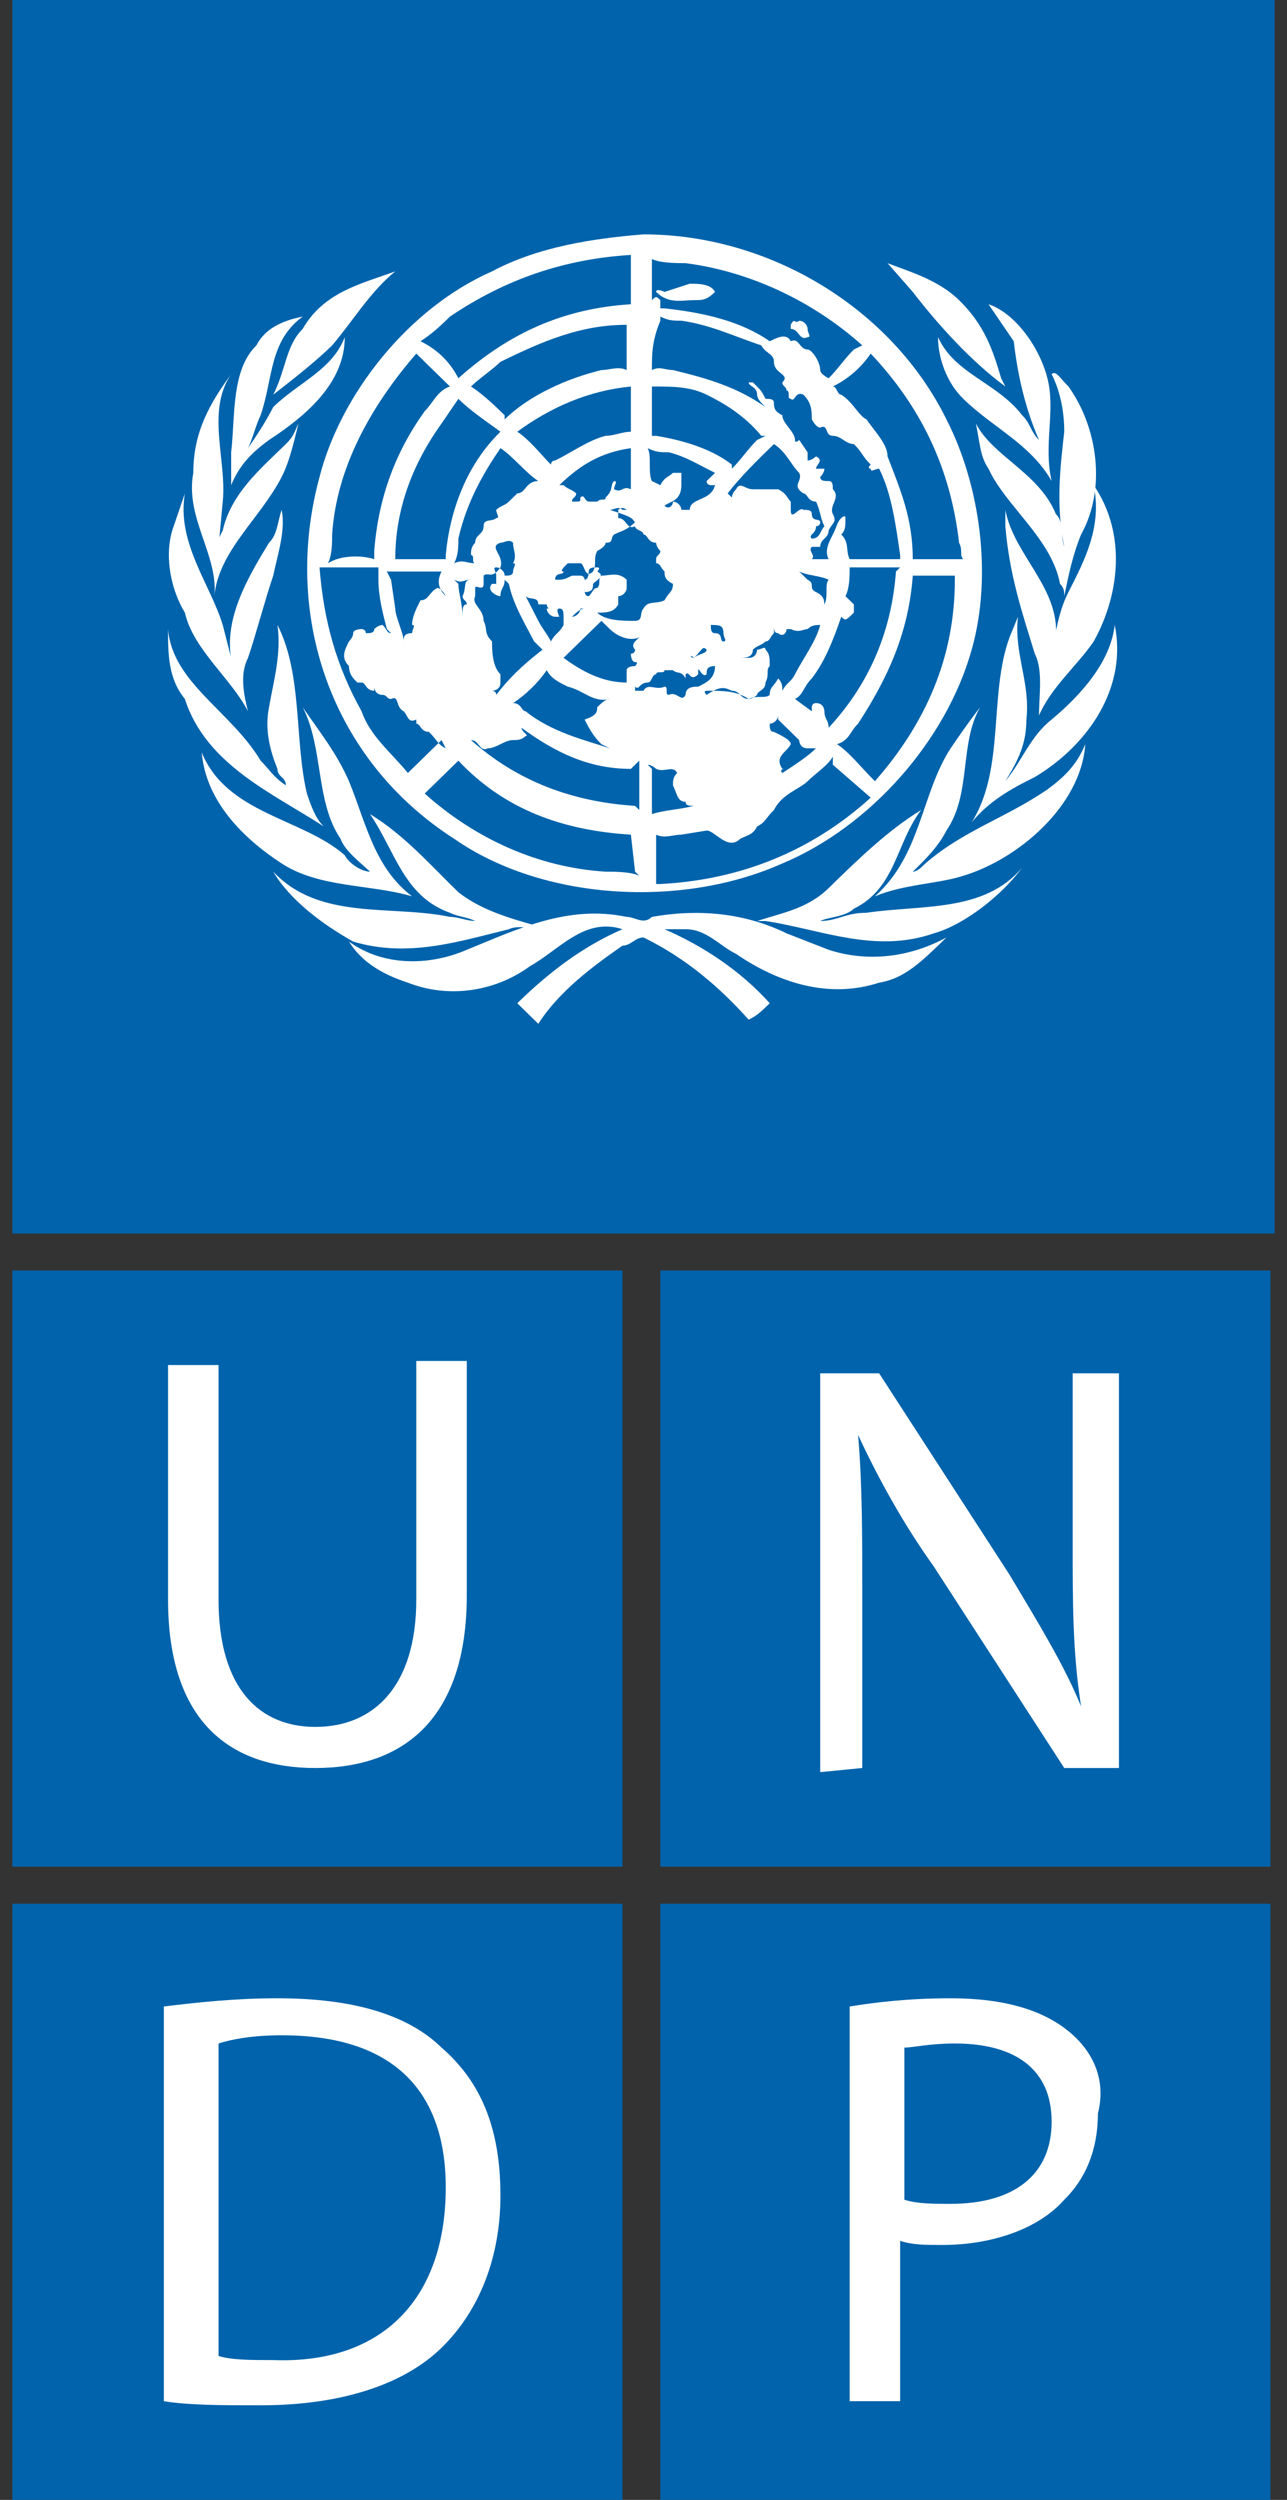
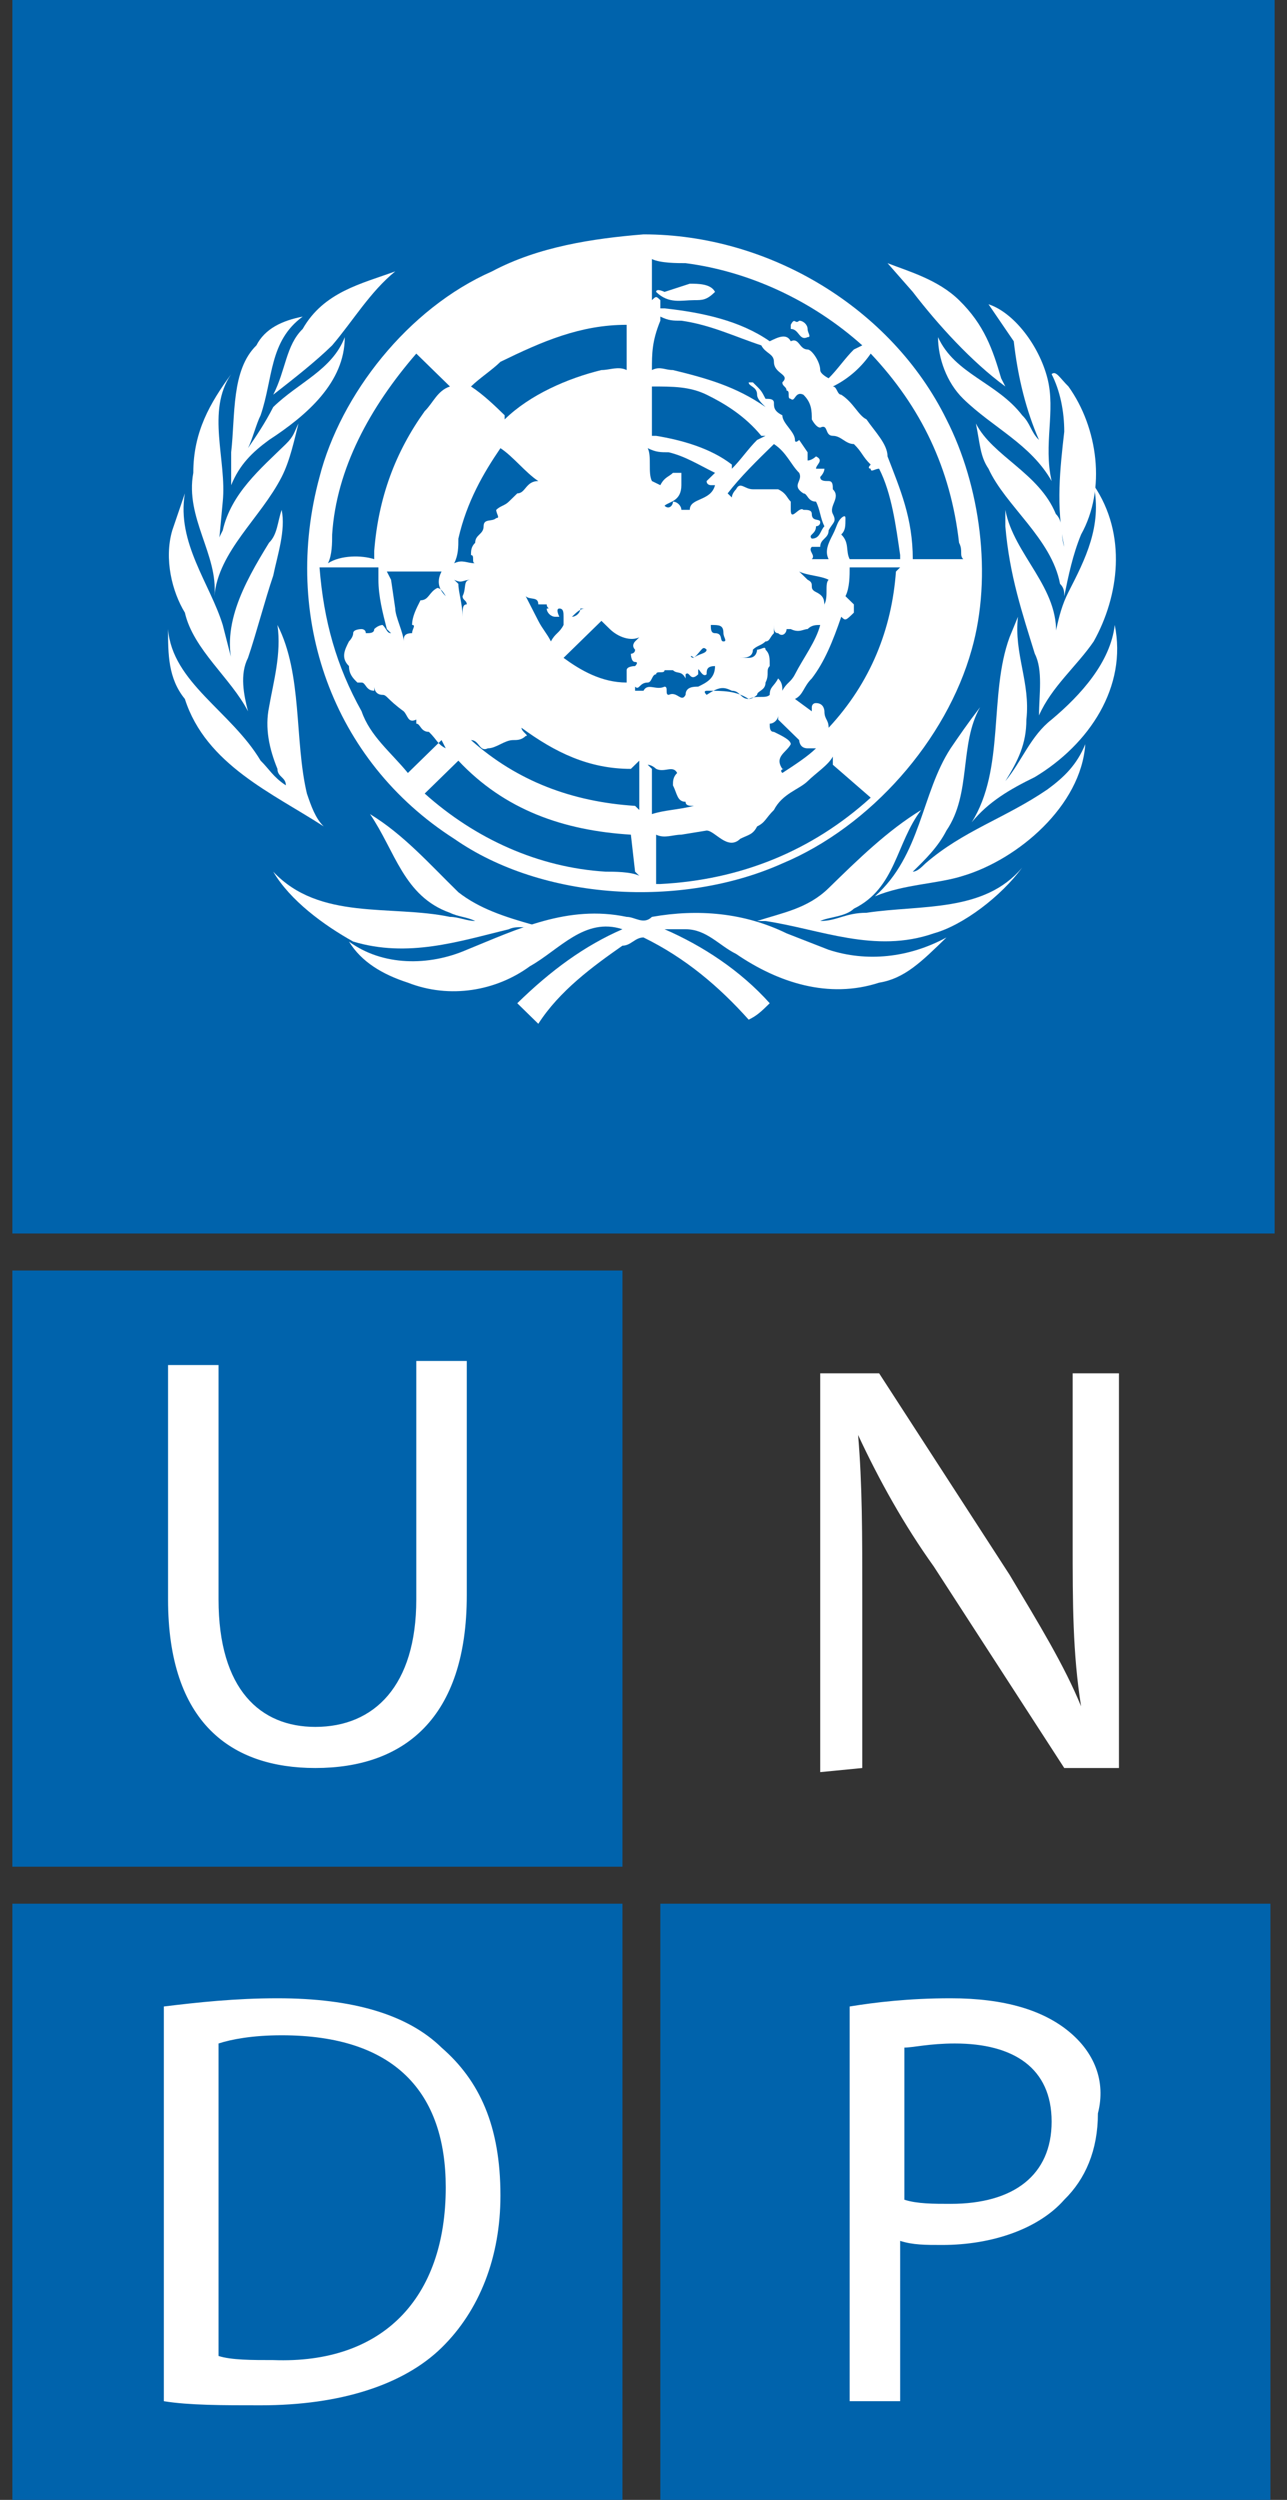
<svg xmlns="http://www.w3.org/2000/svg" width="52" height="101" viewBox="0 0 52 101" fill="none">
  <rect x="0" y="0" width="52" height="101" fill="#333333" stroke="none" />
  <g clipPath="url(#clip0_2228_29093)">
    <path d="M0.5 51.331H25.15V75.418H0.5V51.331Z" fill="#0063AC" />
    <path d="M6.79 55.151V64.62C6.79 69.603 9.34 71.431 12.74 71.431C16.31 71.431 18.86 69.437 18.86 64.454V54.985H16.82V64.62C16.82 68.109 15.12 69.77 12.74 69.77C10.53 69.77 8.83 68.275 8.83 64.62V55.151H6.79Z" fill="white" />
-     <path d="M26.68 51.331H51.33V75.418H26.68V51.331Z" fill="#0063AC" />
    <path d="M34.84 71.431V64.62C34.84 61.962 34.84 59.969 34.67 57.975C35.52 59.803 36.54 61.63 37.73 63.291L43 71.431H45.21V55.484H43.34V62.294C43.34 64.786 43.34 66.78 43.68 68.939C43 67.278 41.98 65.617 40.79 63.623L35.52 55.484H33.14V71.597L34.84 71.431Z" fill="white" />
    <path d="M26.68 76.913H51.33V101H26.68V76.913Z" fill="#0063AC" />
    <path d="M43.17 82.063C42.15 81.232 40.62 80.734 38.41 80.734C36.71 80.734 35.35 80.9 34.33 81.066V97.013H36.37V90.535C36.88 90.701 37.39 90.701 38.07 90.701C40.11 90.701 41.98 90.036 43 88.873C43.85 88.043 44.36 86.88 44.36 85.385C44.7 84.056 44.19 82.893 43.17 82.063Z" fill="white" />
    <path d="M38.41 89.04C37.73 89.04 37.05 89.04 36.54 88.873V82.727C36.88 82.727 37.56 82.561 38.58 82.561C40.96 82.561 42.49 83.558 42.49 85.717C42.49 87.877 40.96 89.04 38.41 89.04ZM0.5 76.913H25.15V101H0.5V76.913Z" fill="#0063AC" />
    <path d="M17.84 82.727C16.48 81.398 14.27 80.734 11.21 80.734C9.51 80.734 7.98 80.9 6.62 81.066V97.013C7.64 97.179 9 97.179 10.53 97.179C13.76 97.179 16.31 96.349 17.84 94.854C19.37 93.359 20.22 91.199 20.22 88.707C20.22 85.883 19.37 84.056 17.84 82.727Z" fill="white" />
    <path d="M11.04 95.352C10.19 95.352 9.34 95.352 8.83 95.186V82.561C9.34 82.395 10.19 82.229 11.38 82.229C15.97 82.229 18.01 84.554 18.01 88.375C18.01 92.86 15.46 95.518 11.04 95.352ZM0.5 0H51.5V49.836H0.5V0Z" fill="#0063AC" />
    <path d="M44.19 25.915C43.51 26.911 42.49 27.742 41.98 28.905C41.98 28.074 42.15 27.077 41.81 26.413C41.3 24.752 40.79 23.257 40.62 21.263V20.599C40.96 22.426 42.83 23.755 42.66 25.748C42.66 26.247 42.49 26.745 42.32 27.077V26.911C42.66 25.915 42.66 24.918 43.17 23.921C43.85 22.592 44.53 21.263 44.19 19.602C45.55 21.596 45.21 24.087 44.19 25.915Z" fill="white" />
    <path d="M43.17 15.615C44.36 17.276 44.7 19.768 43.68 21.595C43.34 22.426 43.17 23.256 43 24.087C43 23.921 43 23.755 42.83 23.589C42.49 21.761 40.62 20.433 39.94 18.937C39.6 18.439 39.6 17.941 39.43 17.11C40.11 18.439 41.98 19.104 42.66 20.765C43 21.097 42.83 21.595 43 22.094C42.66 20.433 42.83 18.937 43 17.442C43 16.612 42.83 15.781 42.49 15.117C42.66 14.951 42.83 15.283 43.17 15.615Z" fill="white" />
    <path d="M42.32 15.283C42.66 16.612 42.15 17.941 42.49 19.436C41.64 17.941 40.11 17.276 38.92 16.113C38.24 15.449 37.9 14.452 37.9 13.622C38.58 15.117 40.28 15.449 41.3 16.778C41.64 17.11 41.64 17.442 41.98 17.775C41.47 16.612 41.13 15.283 40.96 13.788L39.94 12.293C40.96 12.625 41.98 13.954 42.32 15.283Z" fill="white" />
    <path d="M38.75 12.127C39.77 13.123 40.11 14.12 40.45 15.283L40.62 15.615C39.26 14.618 37.9 13.123 36.88 11.794L35.86 10.632C36.71 10.964 37.9 11.296 38.75 12.127ZM19.88 10.964C21.75 9.967 23.96 9.635 26 9.469C31.1 9.469 36.03 12.459 38.24 16.944C39.6 19.602 40.11 23.257 39.26 26.247C38.24 29.901 35.18 33.39 31.61 34.885C27.53 36.712 21.92 36.38 18.35 33.888C13.42 30.732 11.38 24.918 12.91 19.27C13.76 15.947 16.48 12.459 19.88 10.964ZM15.97 10.964C14.95 11.794 14.27 12.957 13.42 13.954C12.74 14.618 11.89 15.283 11.04 15.947C11.55 14.951 11.55 13.954 12.23 13.29C13.08 11.794 14.61 11.462 15.97 10.964Z" fill="white" />
    <path d="M10.36 13.954C10.7 13.289 11.38 12.957 12.23 12.791C10.87 13.788 11.04 15.283 10.53 16.778C10.36 17.11 10.19 17.775 10.02 18.107C10.36 17.608 10.7 17.11 11.04 16.446C12.06 15.449 13.42 14.951 13.93 13.622C13.93 15.449 12.4 16.778 10.87 17.775C10.19 18.273 9.68 18.771 9.34 19.602V18.273C9.51 16.778 9.34 14.951 10.36 13.954Z" fill="white" />
    <path d="M7.81 19.104C7.81 17.442 8.49 16.279 9.34 15.117C8.32 16.612 9.17 18.605 9 20.266L8.83 22.094C8.83 21.761 8.83 21.761 9 21.429C9.34 19.934 10.53 18.937 11.55 17.941C11.89 17.608 11.89 17.442 12.06 17.11C11.89 17.775 11.72 18.605 11.38 19.27C10.53 20.931 8.83 22.26 8.66 24.087C8.83 22.426 7.47 20.931 7.81 19.104Z" fill="white" />
    <path d="M6.96 21.429L7.47 19.934C7.13 21.928 8.49 23.589 9 25.25L9.51 27.244C8.83 25.416 9.85 23.589 10.87 21.928C11.21 21.596 11.21 21.097 11.38 20.599C11.55 21.429 11.21 22.426 11.04 23.257C10.7 24.253 10.36 25.582 10.02 26.579C9.68 27.244 9.85 28.074 10.02 28.739C9.34 27.41 7.81 26.247 7.47 24.752C6.96 23.921 6.62 22.592 6.96 21.429Z" fill="white" />
    <path d="M6.79 25.416C6.96 27.576 9.34 28.738 10.53 30.732C10.87 31.064 11.04 31.396 11.55 31.729C11.55 31.396 11.21 31.396 11.21 31.064C10.87 30.234 10.7 29.403 10.87 28.572C11.04 27.576 11.38 26.413 11.21 25.25C12.23 27.243 11.89 29.901 12.4 32.061C12.57 32.559 12.74 33.058 13.08 33.39C11.04 32.061 8.32 30.898 7.47 28.24C6.79 27.41 6.79 26.413 6.79 25.416Z" fill="white" />
-     <path d="M8.15 30.4C9.17 32.891 12.23 33.057 13.93 34.553C14.1 34.885 14.61 35.217 14.95 35.217C14.61 34.885 13.93 34.386 13.76 33.888C12.74 32.393 13.08 30.233 12.23 28.572C12.91 29.569 13.59 30.4 14.1 31.562C14.78 33.224 15.12 35.051 16.65 36.214C14.95 35.715 12.91 35.882 11.38 34.885C9.85 33.888 8.32 32.393 8.15 30.4Z" fill="white" />
    <path d="M11.04 35.217C12.91 37.21 15.8 36.546 18.18 37.044C18.52 37.044 18.86 37.21 19.2 37.21C18.86 37.044 18.52 37.044 18.18 36.878C16.31 36.214 15.97 34.386 14.95 32.891C16.31 33.722 17.33 34.885 18.52 36.048C19.37 36.712 20.39 37.044 21.58 37.377C21.24 37.543 20.9 37.377 20.56 37.543C18.52 38.041 16.48 38.706 14.27 38.041C13.08 37.377 11.72 36.38 11.04 35.217Z" fill="white" />
    <path d="M35.52 39.702C33.48 40.367 31.44 39.702 29.74 38.539C29.06 38.207 28.55 37.543 27.7 37.543H26.85C28.38 38.207 29.91 39.204 31.1 40.533C30.76 40.865 30.59 41.031 30.25 41.197C29.06 39.868 27.7 38.706 26 37.875C25.66 37.875 25.49 38.207 25.15 38.207C23.96 39.038 22.6 40.035 21.75 41.364L20.9 40.533C22.26 39.204 23.62 38.207 25.15 37.543C23.62 37.044 22.6 38.373 21.41 39.038C20.05 40.035 18.18 40.367 16.48 39.702C15.46 39.37 14.61 38.872 14.1 38.041C15.46 39.038 17.33 39.038 18.86 38.373C20.9 37.543 22.94 36.546 25.32 37.044C25.66 37.044 26 37.377 26.34 37.044C28.21 36.712 30.08 36.878 31.78 37.709L33.48 38.373C35.01 38.872 36.71 38.706 38.24 37.875C37.22 38.872 36.54 39.536 35.52 39.702Z" fill="white" />
    <path d="M37.73 37.709C35.35 38.539 33.14 37.543 30.93 37.211H30.59C31.61 36.878 32.63 36.712 33.48 35.882C34.67 34.719 35.86 33.556 37.22 32.725C36.2 34.054 36.2 35.882 34.5 36.712C34.16 37.044 33.48 37.044 33.14 37.211C33.82 37.211 34.16 36.878 35.01 36.878C37.22 36.546 39.77 36.878 41.3 35.051C40.45 36.214 38.92 37.377 37.73 37.709Z" fill="white" />
    <path d="M38.92 35.383C37.9 35.715 36.54 35.715 35.35 36.214C37.22 34.553 37.22 32.061 38.41 30.233C38.75 29.735 39.09 29.237 39.6 28.572C38.75 30.067 39.26 32.061 38.24 33.556C37.9 34.22 37.39 34.719 36.88 35.217C37.05 35.217 37.22 35.051 37.39 34.885C38.92 33.556 40.62 33.057 42.32 31.895C43 31.396 43.51 30.898 43.85 30.067C43.68 32.559 41.13 34.719 38.92 35.383Z" fill="white" />
    <path d="M41.81 31.396C40.79 31.895 39.94 32.393 39.26 33.224C40.62 31.064 39.94 28.074 40.79 25.748L41.13 24.918C40.96 26.413 41.64 27.576 41.47 29.071C41.47 30.067 41.13 30.732 40.62 31.562C41.3 30.732 41.64 29.735 42.49 29.071C43.68 28.074 44.87 26.745 45.04 25.25C45.55 27.742 44.02 30.067 41.81 31.396Z" fill="white" />
    <path d="M31.61 31.23C32.12 30.898 32.63 30.566 32.97 30.234H32.63C32.29 30.234 32.29 29.901 32.29 29.901L31.44 29.071V28.905C31.44 29.071 31.27 29.237 31.1 29.237C31.1 29.403 31.1 29.569 31.27 29.569C31.61 29.735 31.95 29.901 31.95 30.067C31.78 30.4 31.27 30.566 31.61 31.064C31.78 31.064 31.44 31.064 31.61 31.23ZM26.85 20.433C27.02 20.599 27.19 20.433 27.19 20.267C27.36 20.267 27.53 20.433 27.53 20.599H27.87C27.87 20.1 28.72 20.267 28.89 19.602H28.72C28.72 19.602 28.55 19.602 28.55 19.436L28.89 19.104C28.21 18.771 27.7 18.439 27.02 18.273C26.68 18.273 26.51 18.273 26.17 18.107C26.34 18.439 26.17 19.104 26.34 19.436L26.68 19.602C26.85 19.27 27.02 19.27 27.19 19.104H27.53V19.602C27.53 20.267 27.02 20.267 26.85 20.433ZM33.99 24.918C33.65 25.915 33.31 26.745 32.8 27.41C32.46 27.742 32.46 28.074 32.12 28.24L32.8 28.739V28.573C32.8 28.573 32.8 28.406 32.97 28.406C33.31 28.406 33.31 28.739 33.31 28.739C33.31 29.071 33.48 29.071 33.48 29.403C35.18 27.576 36.03 25.416 36.2 23.091L36.37 22.924H34.33C34.33 23.257 34.33 23.755 34.16 24.087L34.5 24.419V24.752C34.16 25.084 34.16 25.084 33.99 24.918ZM32.29 19.104C31.95 18.771 31.78 18.273 31.27 17.941C30.59 18.605 29.91 19.27 29.4 19.934L29.57 20.1C29.57 19.934 29.74 19.768 29.74 19.768C29.91 19.436 30.08 19.768 30.42 19.768H31.44C31.78 19.934 31.78 20.1 31.95 20.267V20.599C31.95 21.097 32.29 20.433 32.46 20.599C32.63 20.599 32.8 20.599 32.8 20.765C32.8 21.097 33.14 20.931 33.14 21.097C33.14 21.263 32.97 21.263 32.97 21.263C32.97 21.596 32.63 21.596 32.8 21.762C33.14 21.762 33.14 21.429 33.31 21.263C33.14 20.931 33.14 20.599 32.97 20.267C32.63 20.267 32.63 19.934 32.46 19.934C31.95 19.602 32.46 19.436 32.29 19.104ZM26.34 32.892C26.85 32.725 27.36 32.725 28.04 32.559C27.87 32.559 27.7 32.559 27.7 32.393C27.36 32.393 27.36 32.061 27.19 31.729C27.19 31.563 27.19 31.396 27.36 31.23C27.19 30.898 26.85 31.23 26.51 31.064C26.51 31.064 26.34 30.898 26.17 30.898L26.34 31.064V32.892ZM26.85 27.742C27.02 27.742 26.85 28.074 27.02 28.074C27.36 27.908 27.53 28.406 27.7 28.074C27.7 27.742 28.04 27.742 28.21 27.742C28.55 27.576 28.89 27.41 28.89 26.911C28.55 26.911 28.55 27.077 28.55 27.244C28.38 27.41 28.21 26.911 28.21 27.077V27.244C27.87 27.576 27.87 27.077 27.7 27.244V27.41C27.53 27.077 27.36 27.244 27.19 27.077H26.85C26.85 27.244 26.51 27.077 26.51 27.244C26.34 27.244 26.34 27.576 26.17 27.576C25.83 27.576 25.83 27.908 25.66 27.742V27.908H26C26.17 27.576 26.51 27.908 26.85 27.742ZM28.72 25.25C28.72 25.416 28.72 25.582 28.89 25.582C29.23 25.582 29.06 25.915 29.23 25.915C29.4 25.915 29.23 25.748 29.23 25.582C29.23 25.25 29.06 25.25 28.72 25.25C28.89 25.25 28.89 25.25 28.72 25.25C28.89 25.084 28.89 25.084 28.72 25.25ZM28.55 15.947C27.87 15.615 27.19 15.615 26.34 15.615V17.609H26.51C27.53 17.775 28.72 18.107 29.57 18.771V18.938C29.91 18.605 30.25 18.107 30.59 17.775L30.93 17.609H30.76C30.08 16.778 29.23 16.28 28.55 15.947ZM15.8 23.423L15.97 24.586C15.97 24.918 16.31 25.582 16.31 25.915C16.31 25.748 16.31 25.582 16.65 25.582C16.65 25.416 16.82 25.25 16.65 25.25C16.65 24.918 16.82 24.586 16.99 24.253C17.33 24.253 17.33 23.921 17.67 23.755C17.84 23.755 18.01 24.087 18.01 24.087C17.67 23.755 17.67 23.423 17.84 23.091H15.63L15.8 23.423ZM28.04 26.579C28.21 26.413 28.55 26.413 28.55 26.247C28.38 26.081 28.38 26.247 28.04 26.579C27.87 26.579 27.87 26.413 28.04 26.579ZM32.29 23.091L32.63 23.423C32.97 23.589 32.63 23.755 32.97 23.921C33.31 24.087 33.31 24.253 33.31 24.586V24.419C33.48 24.087 33.31 23.589 33.48 23.423C33.14 23.257 32.63 23.257 32.29 23.091ZM29.57 27.908C29.91 27.908 29.91 28.24 30.25 28.24C30.59 28.074 30.93 28.24 31.1 28.074C31.1 27.742 31.27 27.742 31.44 27.41C31.61 27.576 31.61 27.742 31.61 27.908C31.78 27.576 31.95 27.576 32.12 27.244C32.46 26.579 32.97 25.915 33.14 25.25C32.97 25.25 32.8 25.25 32.63 25.416C32.46 25.416 32.29 25.582 31.95 25.416H31.78C31.78 25.582 31.61 25.748 31.44 25.582C31.27 25.582 31.27 25.416 31.27 25.25V25.582C31.1 25.748 31.1 25.915 30.93 25.915C30.76 26.081 30.59 26.081 30.42 26.247C30.42 26.579 30.08 26.579 29.91 26.579H30.25C30.59 26.579 30.59 26.247 30.59 26.247C30.76 26.247 30.93 26.081 30.93 26.247C31.1 26.413 31.1 26.579 31.1 26.911C30.93 27.077 31.1 27.244 30.93 27.576C30.93 27.908 30.59 27.908 30.59 28.074C30.42 28.24 30.25 28.24 30.25 28.24C29.74 27.908 29.23 27.908 28.55 27.908C28.55 27.908 28.38 27.908 28.55 28.074C29.06 27.742 29.23 27.742 29.57 27.908ZM25.49 33.722C22.77 33.556 20.39 32.725 18.52 30.732L17.16 32.061C19.2 33.888 21.75 35.051 24.47 35.217C24.81 35.217 25.49 35.217 25.83 35.383L25.66 35.217L25.49 33.722ZM22.77 26.579C23.45 27.077 24.3 27.576 25.32 27.576V27.077C25.32 26.911 25.66 26.911 25.66 26.911C25.66 26.911 25.83 26.745 25.66 26.745C25.49 26.745 25.49 26.413 25.49 26.413C25.49 26.413 25.66 26.413 25.66 26.247C25.49 26.081 25.66 25.915 25.66 25.915L25.83 25.748C25.49 25.915 24.98 25.748 24.64 25.416L24.3 25.084L22.77 26.579ZM22.09 24.419C21.92 24.419 21.92 24.419 22.09 24.419H21.75C21.75 24.087 21.41 24.253 21.24 24.087L21.75 25.084C21.92 25.416 22.09 25.582 22.26 25.915C22.43 25.582 22.6 25.582 22.77 25.25V24.918C22.77 24.752 22.77 24.586 22.6 24.586C22.43 24.586 22.6 24.918 22.6 24.918H22.43C22.26 24.918 22.09 24.752 22.09 24.586C22.26 24.586 22.09 24.586 22.09 24.419ZM23.45 24.586C23.45 24.752 23.28 24.918 23.11 24.918C23.28 24.752 23.45 24.586 23.62 24.586H23.45ZM25.49 31.064C23.79 31.064 22.43 30.4 21.07 29.403C21.07 29.569 21.41 29.735 21.24 29.735C21.07 29.901 20.9 29.901 20.73 29.901C20.39 29.901 20.05 30.234 19.71 30.234C19.37 30.4 19.37 29.901 19.03 29.901C20.9 31.563 23.11 32.393 25.66 32.559L25.83 32.725V30.732L25.49 31.064Z" fill="#0063AC" />
-     <path d="M18.01 30.233C17.67 30.067 17.67 29.901 17.33 29.569C16.99 29.569 16.99 29.237 16.82 29.237V28.904V29.071C16.48 29.237 16.48 28.904 16.31 28.738C15.97 28.572 16.14 28.074 15.8 28.24C15.63 28.24 15.63 28.074 15.46 28.074C15.12 28.074 15.12 27.742 15.12 27.742V27.908C14.78 27.908 14.78 27.576 14.61 27.576H14.44C14.27 27.41 14.1 27.243 14.1 26.911C13.76 26.579 13.93 26.247 14.1 25.914C14.1 25.914 14.27 25.748 14.27 25.582C14.27 25.416 14.61 25.416 14.61 25.416C14.61 25.416 14.78 25.416 14.78 25.582C14.95 25.582 15.12 25.582 15.12 25.416C15.29 25.25 15.46 25.25 15.46 25.25C15.63 25.416 15.63 25.582 15.8 25.582L15.63 25.416C15.46 24.752 15.29 24.087 15.29 23.423V22.924H12.91C13.08 25.084 13.59 26.911 14.61 28.738C14.95 29.735 15.8 30.4 16.48 31.23L17.84 29.901L18.01 30.233ZM20.22 14.618C19.88 14.951 19.37 15.283 19.03 15.615C19.54 15.947 20.05 16.446 20.39 16.778V16.944C21.41 15.947 22.94 15.283 24.3 14.951C24.64 14.951 24.98 14.784 25.32 14.951V13.123C23.45 13.123 21.92 13.788 20.22 14.618ZM18.52 21.761C18.52 22.094 18.52 22.426 18.35 22.758C18.69 22.592 18.86 22.758 19.2 22.758C19.03 22.758 19.2 22.426 19.03 22.426C19.03 22.26 19.03 22.094 19.2 21.928C19.2 21.595 19.54 21.595 19.54 21.263C19.54 20.931 19.88 21.097 20.05 20.931C20.22 20.931 20.05 20.765 20.05 20.599C20.22 20.433 20.39 20.433 20.56 20.266L20.9 19.934C21.24 19.934 21.24 19.436 21.75 19.436C21.24 19.104 20.73 18.439 20.22 18.107C19.54 19.104 18.86 20.266 18.52 21.761ZM18.86 24.419C18.86 24.253 18.69 24.253 18.69 24.087C18.86 23.755 18.69 23.423 19.03 23.423C18.69 23.423 18.69 23.589 18.35 23.423L18.52 23.589C18.52 23.921 18.69 24.419 18.69 24.918C18.69 24.585 18.69 24.419 18.86 24.419Z" fill="#0063AC" />
-     <path d="M18.52 16.113L17.84 17.11C16.65 18.771 15.97 20.599 15.97 22.592H18.01V22.426C18.18 20.599 18.86 18.771 20.22 17.442C19.54 16.944 19.03 16.612 18.52 16.113ZM24.13 28.572C24.3 28.406 24.47 28.24 24.64 28.24C23.96 28.406 23.62 27.908 22.94 27.742C22.6 27.576 22.26 27.41 22.09 27.077C21.75 27.576 21.24 28.074 20.73 28.406C21.07 28.406 21.07 28.738 21.24 28.738C22.26 29.569 23.62 29.901 24.64 30.233L24.3 30.067C23.96 29.735 23.79 29.403 23.62 29.071C24.13 28.905 24.13 28.738 24.13 28.572ZM19.54 23.257V23.589C19.54 23.921 19.2 23.589 19.2 23.755V24.087C19.03 24.419 19.54 24.585 19.54 25.084C19.71 25.416 19.54 25.582 19.88 25.914C19.88 26.247 19.88 26.911 20.22 27.243V27.576C20.22 27.908 19.88 27.908 19.88 27.908C19.88 27.908 20.05 27.908 20.05 28.074C20.56 27.41 21.07 26.911 21.92 26.247L21.58 25.914C21.24 25.25 20.73 24.419 20.56 23.589L20.39 23.423C20.39 23.755 20.22 23.755 20.22 24.087C20.05 24.087 19.88 23.921 19.88 23.921C19.88 23.921 19.71 23.755 19.88 23.589H20.05V23.257C20.05 23.09 19.88 22.924 20.05 22.924C20.22 22.924 20.39 23.09 20.39 23.257C20.56 23.257 20.73 23.257 20.73 23.09C20.73 22.924 20.9 22.758 20.73 22.758C20.9 22.426 20.73 22.26 20.73 21.928C20.56 21.762 20.39 21.928 20.22 21.928C19.71 22.094 20.39 22.426 20.22 22.924C19.88 23.423 19.71 23.09 19.54 23.257ZM36.88 23.257C36.71 25.582 35.86 27.41 34.67 29.237C34.33 29.569 34.33 29.901 33.82 30.067C34.33 30.4 34.84 31.064 35.35 31.562C37.39 29.237 38.58 26.579 38.58 23.423V23.257H36.88ZM18.52 15.283C20.56 13.456 22.77 12.459 25.49 12.293V10.299C22.77 10.465 20.39 11.296 18.18 12.791C17.84 13.123 17.5 13.456 16.99 13.788C17.67 14.12 18.18 14.618 18.52 15.283ZM25.49 15.615C23.79 15.781 22.26 16.446 20.9 17.442C21.41 17.775 21.92 18.439 22.26 18.771C22.26 18.771 22.26 18.605 22.43 18.605C23.11 18.273 23.79 17.775 24.47 17.608C24.81 17.608 25.15 17.442 25.49 17.442V15.615ZM25.49 18.107C24.3 18.273 23.45 18.771 22.6 19.602H22.77C22.94 19.768 23.11 19.768 23.28 19.934C23.28 20.1 23.11 20.1 23.11 20.266H23.28C23.45 20.266 23.45 20.266 23.45 20.1C23.62 19.934 23.62 20.266 23.79 20.266H24.13C24.3 20.1 24.47 20.266 24.47 20.1C24.81 19.768 24.64 19.602 24.81 19.436C24.98 19.436 24.81 19.602 24.81 19.768C25.15 19.934 25.15 19.602 25.49 19.768V18.107ZM25.66 21.097C25.32 21.429 25.15 21.429 24.81 21.595C24.64 21.762 24.81 21.928 24.47 21.928C24.47 22.094 24.13 22.26 24.13 22.26C23.96 22.592 24.13 22.758 23.96 23.09C23.62 23.423 23.62 22.758 23.45 22.758H22.94C22.77 22.924 22.6 23.09 22.77 23.09C22.77 23.257 22.43 23.09 22.43 23.423C22.77 23.423 22.77 23.423 23.11 23.257H23.45C23.45 23.257 23.62 23.257 23.62 23.423C23.79 23.423 23.79 23.09 23.79 23.09C23.79 22.924 23.96 22.924 24.13 22.924C24.3 22.924 24.13 23.09 24.13 23.09C24.47 23.257 24.13 23.423 23.96 23.589C23.96 23.755 23.96 23.921 23.62 23.921V23.755C23.62 23.921 23.62 24.087 23.79 24.087C23.96 23.921 23.96 23.755 24.13 23.755C24.3 23.589 24.13 23.423 24.3 23.257C24.64 23.257 24.98 23.09 25.32 23.423V23.755C25.32 23.921 25.15 24.087 24.98 24.087V24.419C24.81 24.752 24.47 24.752 24.13 24.752C24.47 25.084 25.15 25.084 25.66 25.084C26 25.084 25.83 24.752 26 24.585C26.17 24.253 26.51 24.419 26.85 24.253C27.02 23.921 27.19 23.921 27.19 23.589C26.85 23.423 26.85 23.257 26.85 23.09C26.68 22.924 26.68 22.758 26.51 22.758V22.592C26.51 22.426 26.68 22.426 26.68 22.26C26.51 22.094 26.51 21.928 26.51 21.928C26.17 21.928 26.17 21.595 26 21.595C26 21.429 25.66 21.429 25.66 21.263C25.32 21.429 25.32 20.931 24.98 20.931V20.599C25.15 20.433 25.32 20.599 25.32 20.599H25.15C24.98 20.433 24.81 20.599 24.64 20.599C25.66 20.931 25.49 20.931 25.66 21.097Z" fill="#0063AC" />
+     <path d="M18.01 30.233C17.67 30.067 17.67 29.901 17.33 29.569C16.99 29.569 16.99 29.237 16.82 29.237V28.904V29.071C16.48 29.237 16.48 28.904 16.31 28.738C15.63 28.24 15.63 28.074 15.46 28.074C15.12 28.074 15.12 27.742 15.12 27.742V27.908C14.78 27.908 14.78 27.576 14.61 27.576H14.44C14.27 27.41 14.1 27.243 14.1 26.911C13.76 26.579 13.93 26.247 14.1 25.914C14.1 25.914 14.27 25.748 14.27 25.582C14.27 25.416 14.61 25.416 14.61 25.416C14.61 25.416 14.78 25.416 14.78 25.582C14.95 25.582 15.12 25.582 15.12 25.416C15.29 25.25 15.46 25.25 15.46 25.25C15.63 25.416 15.63 25.582 15.8 25.582L15.63 25.416C15.46 24.752 15.29 24.087 15.29 23.423V22.924H12.91C13.08 25.084 13.59 26.911 14.61 28.738C14.95 29.735 15.8 30.4 16.48 31.23L17.84 29.901L18.01 30.233ZM20.22 14.618C19.88 14.951 19.37 15.283 19.03 15.615C19.54 15.947 20.05 16.446 20.39 16.778V16.944C21.41 15.947 22.94 15.283 24.3 14.951C24.64 14.951 24.98 14.784 25.32 14.951V13.123C23.45 13.123 21.92 13.788 20.22 14.618ZM18.52 21.761C18.52 22.094 18.52 22.426 18.35 22.758C18.69 22.592 18.86 22.758 19.2 22.758C19.03 22.758 19.2 22.426 19.03 22.426C19.03 22.26 19.03 22.094 19.2 21.928C19.2 21.595 19.54 21.595 19.54 21.263C19.54 20.931 19.88 21.097 20.05 20.931C20.22 20.931 20.05 20.765 20.05 20.599C20.22 20.433 20.39 20.433 20.56 20.266L20.9 19.934C21.24 19.934 21.24 19.436 21.75 19.436C21.24 19.104 20.73 18.439 20.22 18.107C19.54 19.104 18.86 20.266 18.52 21.761ZM18.86 24.419C18.86 24.253 18.69 24.253 18.69 24.087C18.86 23.755 18.69 23.423 19.03 23.423C18.69 23.423 18.69 23.589 18.35 23.423L18.52 23.589C18.52 23.921 18.69 24.419 18.69 24.918C18.69 24.585 18.69 24.419 18.86 24.419Z" fill="#0063AC" />
    <path d="M15.12 22.592V22.26C15.29 20.1 15.97 18.273 17.16 16.612C17.5 16.28 17.67 15.781 18.18 15.615L16.82 14.286C14.95 16.446 13.59 18.938 13.42 21.596C13.42 21.928 13.42 22.426 13.25 22.758C13.76 22.426 14.61 22.426 15.12 22.592ZM33.65 30.566C33.48 30.898 32.97 31.23 32.63 31.563C32.29 31.895 31.61 32.061 31.27 32.725C30.93 33.058 30.93 33.224 30.59 33.39C30.42 33.722 30.25 33.722 29.91 33.888C29.4 34.387 28.89 33.556 28.55 33.556L27.53 33.722C27.19 33.722 26.85 33.888 26.51 33.722V35.716H26.68C29.91 35.55 32.8 34.387 35.18 32.227L33.65 30.898V30.566ZM26.34 12.127C26.51 11.961 26.51 11.961 26.68 12.127V12.459H26.85C28.38 12.625 29.91 12.957 31.1 13.788C31.44 13.622 31.78 13.456 31.95 13.788C32.29 13.622 32.29 14.12 32.63 14.12C32.8 14.12 33.14 14.618 33.14 14.951C33.14 15.117 33.48 15.283 33.48 15.283C33.82 14.951 34.16 14.452 34.5 14.12L34.84 13.954C32.8 12.127 30.25 10.964 27.7 10.632C27.36 10.632 26.68 10.632 26.34 10.466V12.127Z" fill="#0063AC" />
    <path d="M26.34 14.951C26.68 14.784 26.85 14.951 27.19 14.951C28.55 15.283 29.74 15.615 30.93 16.446C30.76 16.279 30.59 16.113 30.59 15.947C30.59 15.615 30.25 15.615 30.25 15.449H30.42C30.76 15.781 30.76 15.781 30.93 16.113C31.1 16.113 31.27 16.113 31.27 16.279C31.27 16.446 31.27 16.612 31.61 16.778C31.61 17.11 32.12 17.442 32.12 17.775C32.12 17.941 32.29 17.775 32.29 17.775L32.63 18.273V18.605C32.8 18.605 32.97 18.439 32.97 18.439C33.31 18.605 32.97 18.771 32.97 18.937H33.31C33.31 19.104 33.14 19.27 33.14 19.27C33.14 19.436 33.31 19.436 33.48 19.436C33.65 19.436 33.65 19.602 33.65 19.768C33.99 20.1 33.48 20.433 33.65 20.765C33.82 21.097 33.65 21.097 33.48 21.429C33.48 21.761 33.14 21.761 33.14 22.094H32.8C32.63 22.26 32.97 22.426 32.8 22.592H33.48C33.31 22.26 33.48 21.927 33.65 21.595C33.82 21.263 33.82 21.097 33.99 20.931C33.99 20.931 34.16 20.765 34.16 20.931C34.16 21.263 34.16 21.429 33.99 21.595C34.33 21.927 34.16 22.26 34.33 22.592H36.37V22.426C36.2 21.263 36.03 19.934 35.52 18.937C35.35 18.937 35.18 19.104 35.18 18.937C35.18 18.937 35.01 18.937 35.18 18.771C34.84 18.439 34.84 18.273 34.5 17.941C34.16 17.941 33.99 17.608 33.65 17.608C33.31 17.608 33.48 17.11 33.14 17.276C32.97 17.276 32.8 16.944 32.8 16.944C32.8 16.612 32.8 16.279 32.46 15.947C32.12 15.781 32.12 16.279 31.95 16.113C31.78 16.113 31.95 15.781 31.78 15.781C31.78 15.615 31.61 15.615 31.61 15.449C31.95 15.117 31.27 15.117 31.27 14.618C31.27 14.286 30.93 14.286 30.76 13.954C29.74 13.622 28.72 13.123 27.53 12.957C27.19 12.957 27.02 12.957 26.68 12.791V12.957C26.34 13.788 26.34 14.286 26.34 14.951Z" fill="#0063AC" />
    <path d="M33.65 15.615C33.82 15.615 33.82 15.947 33.99 15.947C34.5 16.28 34.67 16.778 35.01 16.944C35.35 17.442 35.86 17.941 35.86 18.439C36.37 19.768 36.88 20.931 36.88 22.592H38.92C38.75 22.426 38.92 22.26 38.75 21.928C38.41 18.937 37.22 16.446 35.18 14.286C34.84 14.784 34.33 15.283 33.65 15.615Z" fill="#0063AC" />
    <path d="M26.51 11.794C26.51 11.628 26.85 11.794 26.85 11.794L27.87 11.462C28.21 11.462 28.72 11.462 28.89 11.794C28.55 12.127 28.38 12.127 28.04 12.127C27.53 12.127 27.02 12.293 26.51 11.794ZM32.29 12.957C32.46 12.957 32.63 13.123 32.63 13.29C32.63 13.456 32.8 13.622 32.63 13.622C32.29 13.788 32.29 13.29 31.95 13.29V13.123C32.12 12.791 32.12 13.123 32.29 12.957Z" fill="white" />
  </g>
  <defs>
    <clipPath id="clip0_2228_29093">
      <rect width="51" height="101" fill="white" transform="translate(0.5)" />
    </clipPath>
  </defs>
</svg>